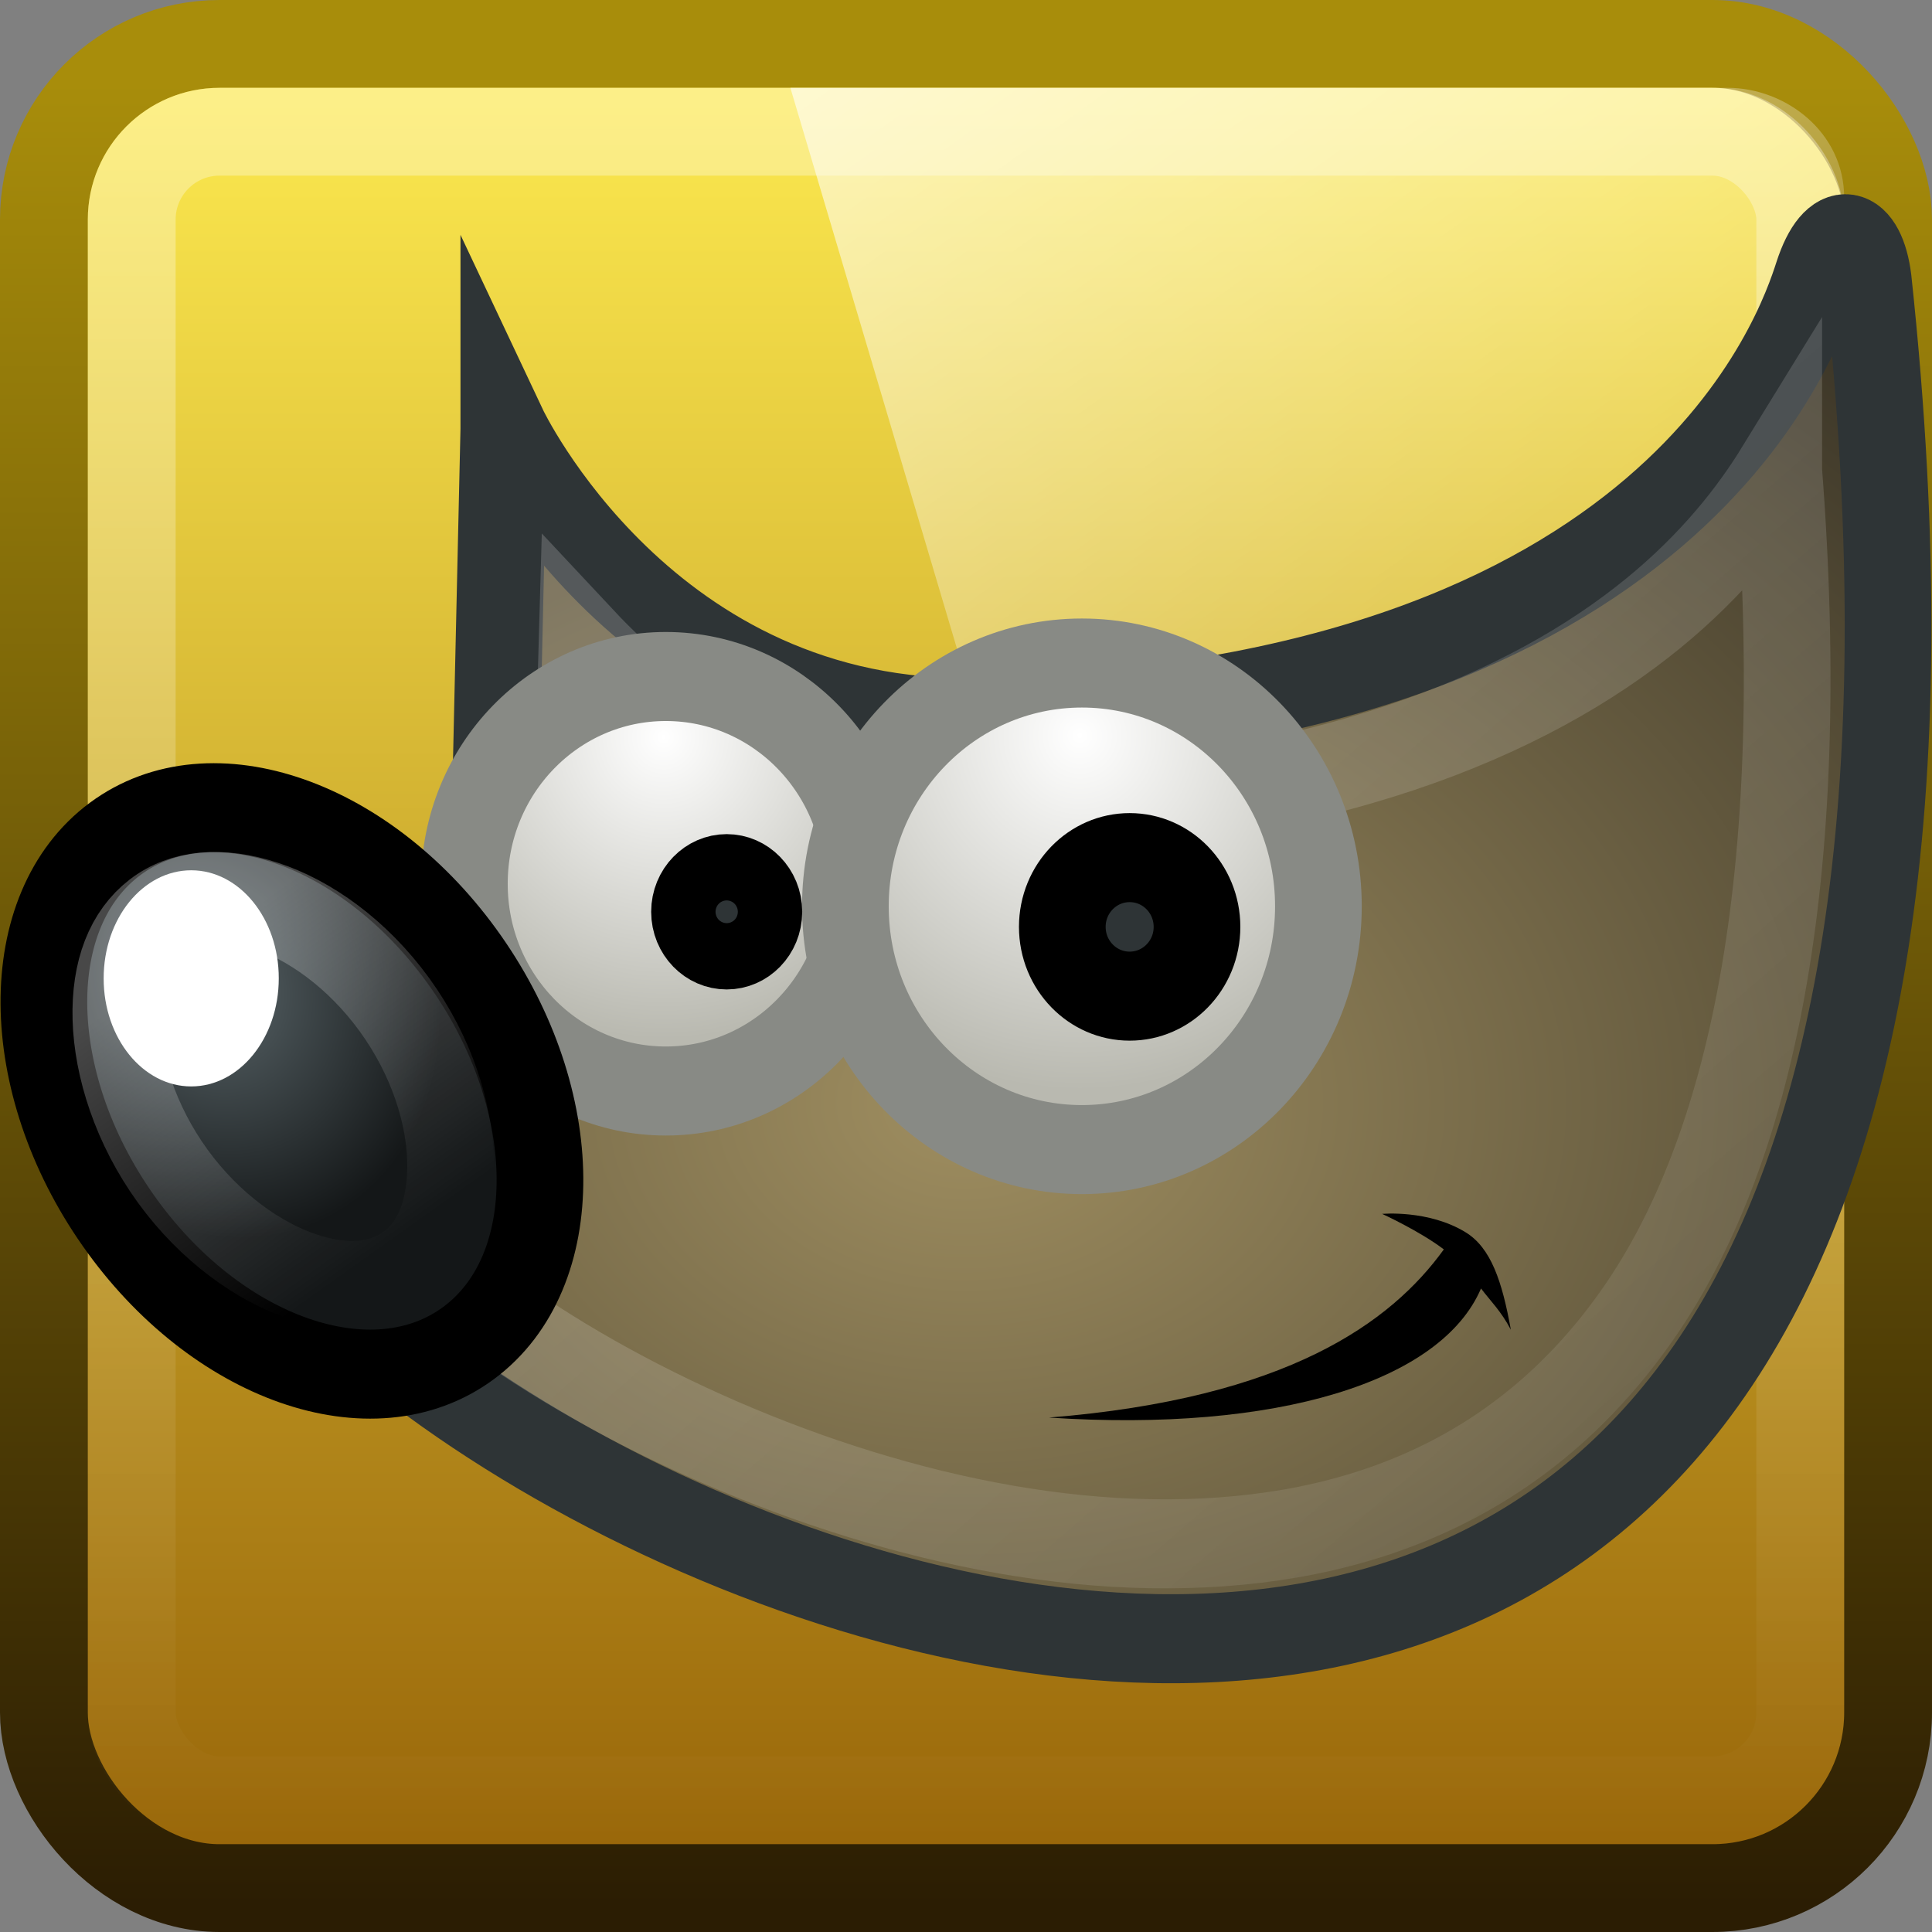
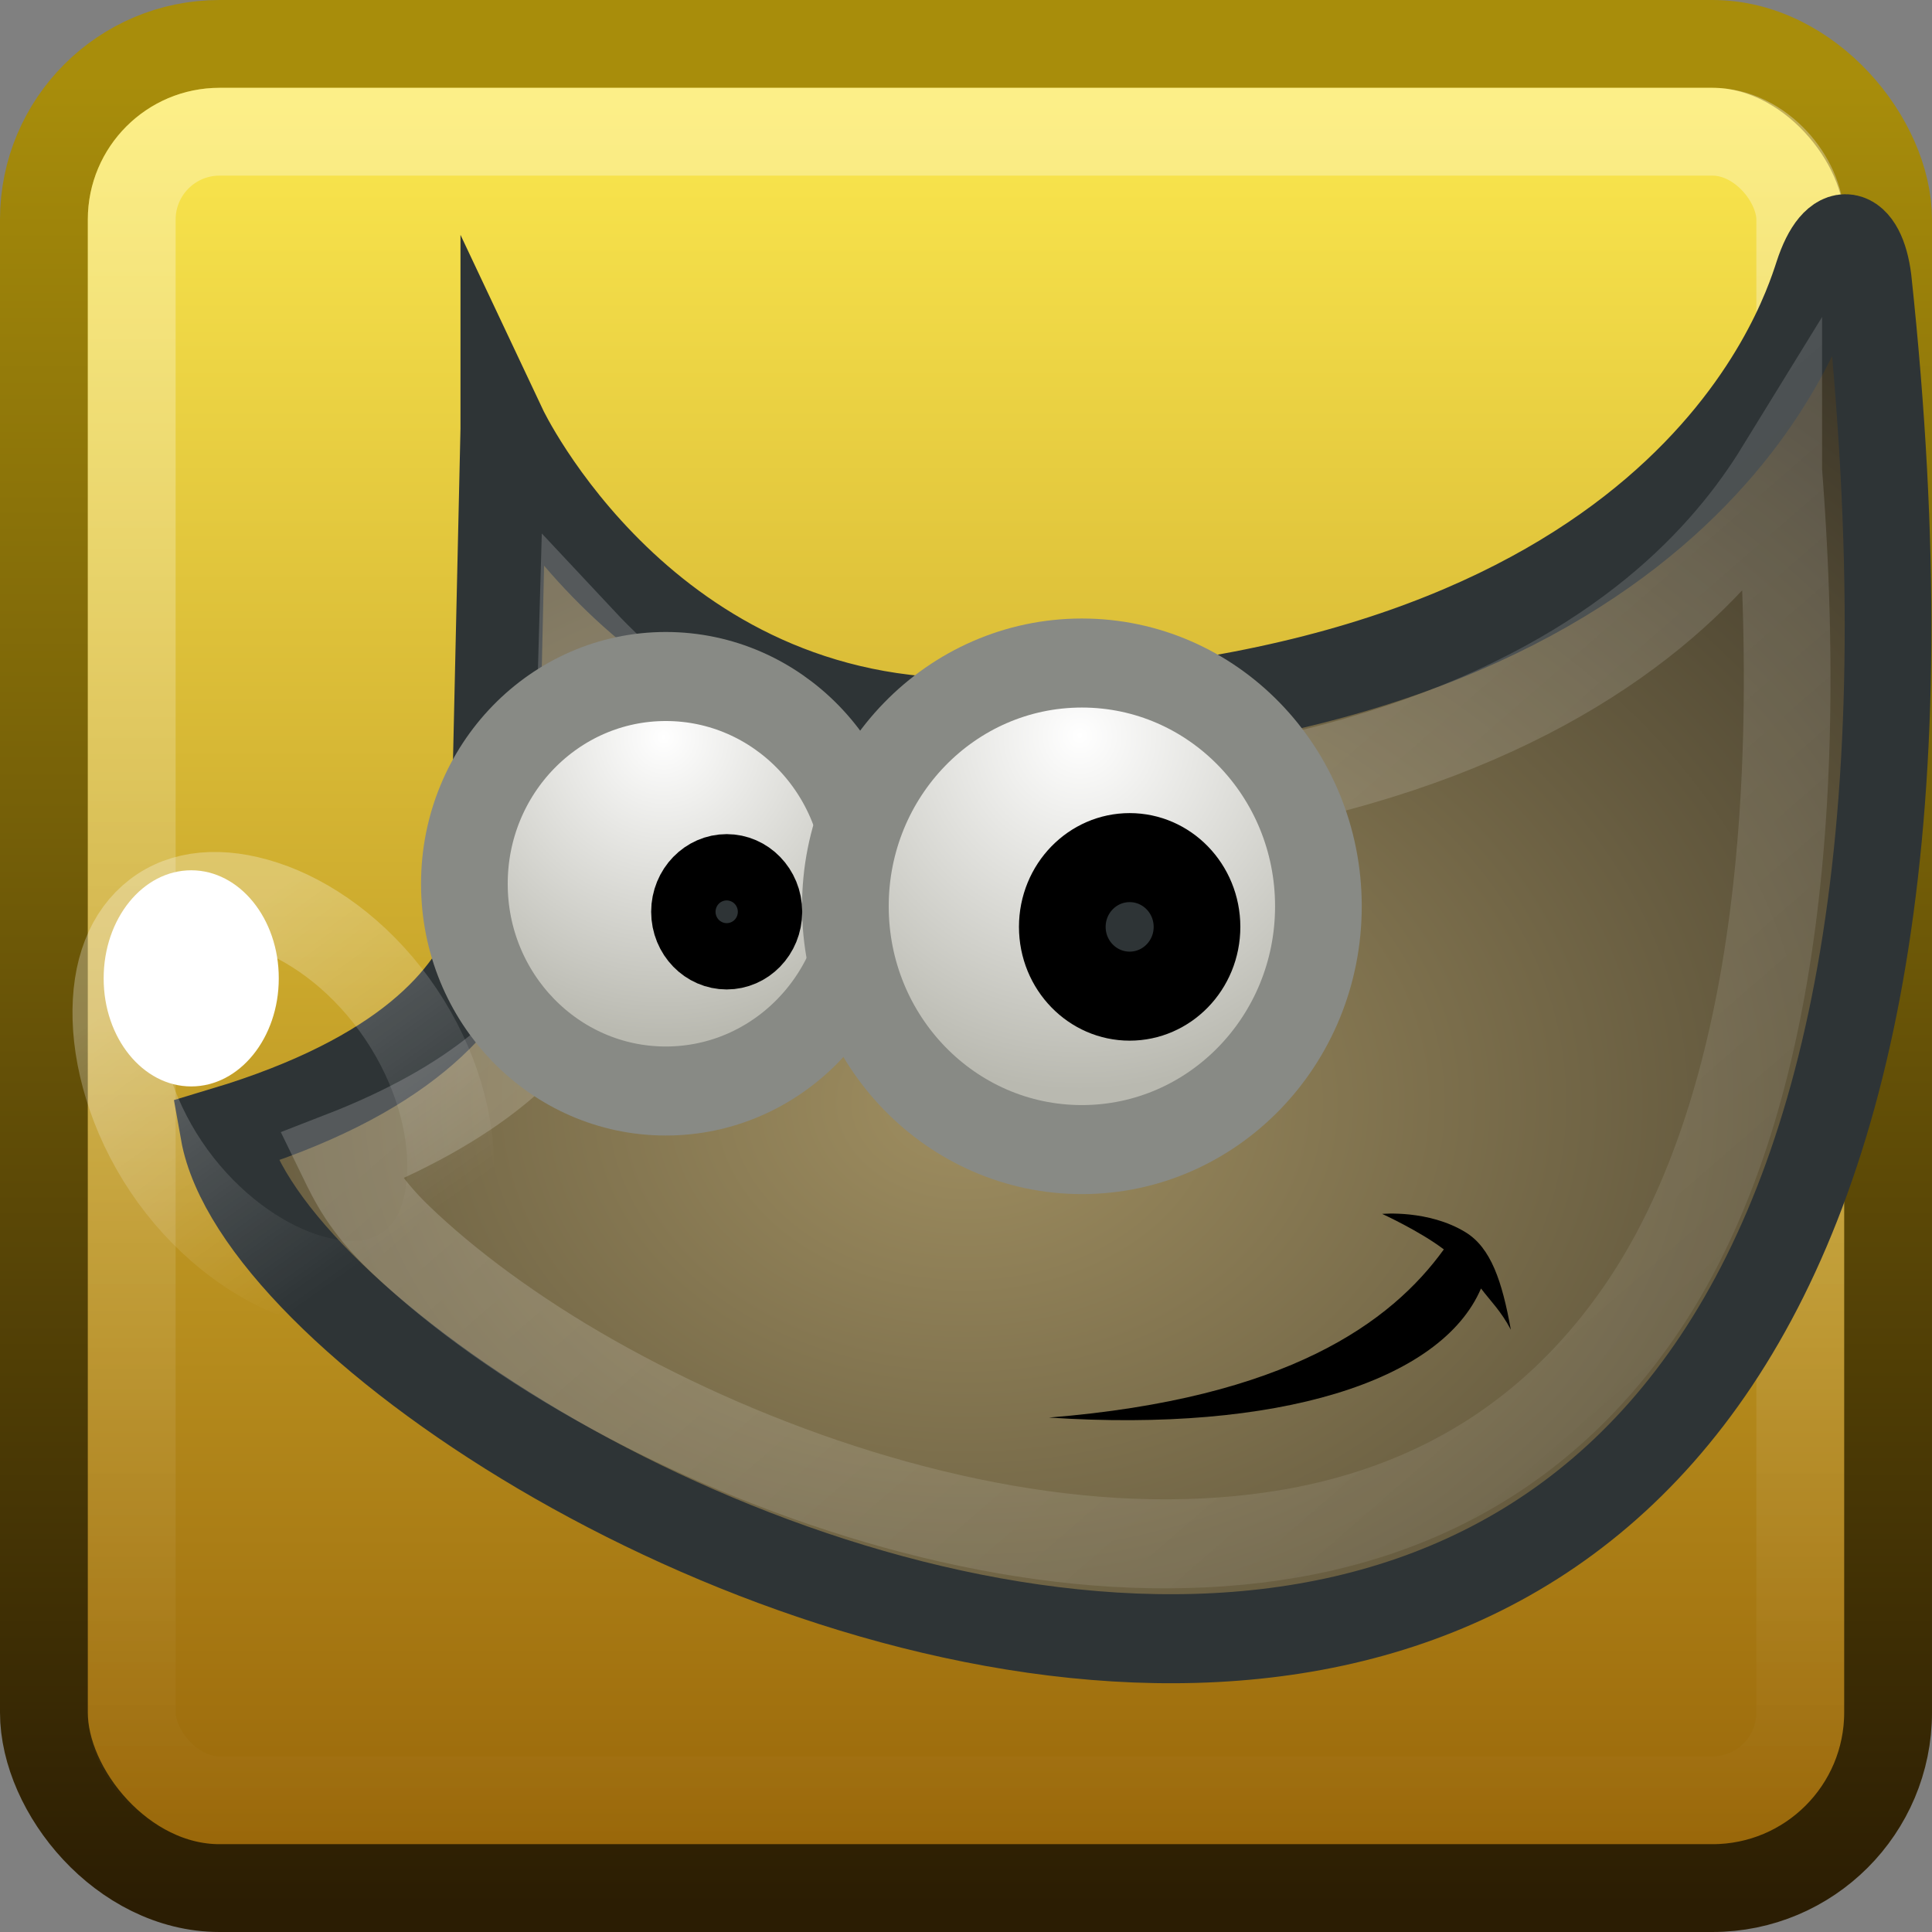
<svg xmlns="http://www.w3.org/2000/svg" xmlns:ns1="http://www.inkscape.org/namespaces/inkscape" xmlns:ns2="http://sodipodi.sourceforge.net/DTD/sodipodi-0.dtd" xmlns:xlink="http://www.w3.org/1999/xlink" width="22" height="22" id="svg3472" version="1.1" ns1:version="0.48.4 r9939" ns2:docname="gimp.svg">
  <rect width="100%" height="100%" fill="#808080" stroke="none" />
  <defs id="defs3474">
    <linearGradient ns1:collect="always" xlink:href="#linearGradient4594-3-7" id="linearGradient4533" gradientUnits="userSpaceOnUse" gradientTransform="matrix(0.516,0,0,0.493,-0.139,1028.403)" x1="8.211" y1="-5.714" x2="31.743" y2="25.487" />
    <linearGradient y2="25.487" y1="-5.714" x2="31.743" x1="8.211" id="linearGradient4594-3-7" gradientUnits="userSpaceOnUse">
      <stop id="stop37-5-1-3-5" stop-color="#fff" offset="0" />
      <stop id="stop39-0-2" stop-opacity="0" stop-color="#fff" offset="1" />
    </linearGradient>
    <linearGradient ns1:collect="always" xlink:href="#linearGradient4050" id="linearGradient3120" gradientUnits="userSpaceOnUse" gradientTransform="matrix(0.54,0,0,0.612,-1.972,1027.933)" x1="22.44" y1="4.894" x2="22.44" y2="38.217" />
    <linearGradient id="linearGradient4050">
      <stop id="stop4052" offset="0" style="stop-color:#ffffff;stop-opacity:0.669;" />
      <stop id="stop4054" offset="1" style="stop-color:#ffffff;stop-opacity:0;" />
    </linearGradient>
    <linearGradient ns1:collect="always" xlink:href="#linearGradient4282-3-1" id="linearGradient3132-3" gradientUnits="userSpaceOnUse" gradientTransform="matrix(0.495,0,0,0.495,21.752,532.644)" x1="30" y1="1007.362" x2="30" y2="1052.362" />
    <linearGradient id="linearGradient4282-3-1">
      <stop id="stop4284-3-4" offset="0" style="stop-color:#fce94f;stop-opacity:1;" />
      <stop id="stop4286-2-0" offset="1" style="stop-color:#8f5902;stop-opacity:1;" />
    </linearGradient>
    <linearGradient ns1:collect="always" xlink:href="#linearGradient3899-9-5" id="linearGradient3134-2" gradientUnits="userSpaceOnUse" gradientTransform="matrix(0.495,0,0,0.495,21.752,532.644)" x1="10" y1="1007.362" x2="10" y2="1049.336" />
    <linearGradient id="linearGradient3899-9-5">
      <stop style="stop-color:#a88d0b;stop-opacity:1" offset="0" id="stop3901-3-0" />
      <stop style="stop-color:#2b1d03;stop-opacity:1" offset="1" id="stop3903-6-5" />
    </linearGradient>
    <linearGradient id="linearGradient6468">
      <stop style="stop-color:white;stop-opacity:1" offset="0" id="stop6470" />
      <stop style="stop-color:#b9b9b0;stop-opacity:1" offset="1" id="stop6472" />
    </linearGradient>
    <linearGradient id="linearGradient6452">
      <stop style="stop-color:white;stop-opacity:1" offset="0" id="stop6454" />
      <stop style="stop-color:white;stop-opacity:0" offset="1" id="stop6456" />
    </linearGradient>
    <linearGradient id="linearGradient8542">
      <stop style="stop-color:#5b676b;stop-opacity:1" offset="0" id="stop8544" />
      <stop style="stop-color:#141718;stop-opacity:1" offset="1" id="stop8546" />
    </linearGradient>
    <linearGradient id="linearGradient8524">
      <stop style="stop-color:white;stop-opacity:1" offset="0" id="stop8526" />
      <stop style="stop-color:white;stop-opacity:0" offset="1" id="stop8528" />
    </linearGradient>
    <linearGradient id="linearGradient6500">
      <stop style="stop-color:#9f8e60;stop-opacity:1;" offset="0" id="stop6502" />
      <stop style="stop-color:#221f19;stop-opacity:1" offset="1" id="stop6504" />
    </linearGradient>
    <radialGradient ns1:collect="always" xlink:href="#linearGradient6500" id="radialGradient3304" gradientUnits="userSpaceOnUse" gradientTransform="matrix(1.095,0,0,0.801,-10.203,1022.347)" cx="20.331" cy="24.928" fx="20.331" fy="24.928" r="19.229" />
    <linearGradient ns1:collect="always" xlink:href="#linearGradient8524" id="linearGradient3306" gradientUnits="userSpaceOnUse" gradientTransform="matrix(0.618,0,0,0.618,-0.105,1026.436)" x1="14.969" y1="19.111" x2="39.525" y2="46.986" />
    <radialGradient ns1:collect="always" xlink:href="#linearGradient6468" id="radialGradient3308" gradientUnits="userSpaceOnUse" gradientTransform="matrix(1.041,0,0,1.041,-64.002,1017.486)" cx="69.473" cy="19.598" fx="69.473" fy="19.598" r="3.515" />
    <radialGradient ns1:collect="always" xlink:href="#linearGradient8542" id="radialGradient3310" gradientUnits="userSpaceOnUse" gradientTransform="matrix(0.493,-0.285,0.332,0.575,-8.702,1028.034)" cx="6.024" cy="25.271" fx="6.024" fy="25.271" r="4.831" />
    <linearGradient ns1:collect="always" xlink:href="#linearGradient6452" id="linearGradient3312" gradientUnits="userSpaceOnUse" gradientTransform="matrix(0.495,-0.37,0.37,0.495,-9.544,1030.964)" x1="6.305" y1="23.362" x2="5.985" y2="31.57" />
    <radialGradient ns1:collect="always" xlink:href="#linearGradient6468" id="radialGradient3314" gradientUnits="userSpaceOnUse" gradientTransform="matrix(1.222,0,0,1.222,-71.392,1013.903)" cx="69.473" cy="19.598" fx="69.473" fy="19.598" r="3.515" />
    <radialGradient ns1:collect="always" xlink:href="#linearGradient6468" id="radialGradient3809" gradientUnits="userSpaceOnUse" gradientTransform="matrix(1.12,0,0,1.122,-65.507,1016.864)" cx="69.473" cy="19.598" fx="69.473" fy="19.598" r="3.515" />
    <linearGradient ns1:collect="always" xlink:href="#linearGradient6452" id="linearGradient3814" gradientUnits="userSpaceOnUse" gradientTransform="matrix(0.453,-0.34,0.34,0.454,-8.813,1032.522)" x1="6.305" y1="23.362" x2="5.985" y2="31.57" />
    <radialGradient ns1:collect="always" xlink:href="#linearGradient8542" id="radialGradient3817" gradientUnits="userSpaceOnUse" gradientTransform="matrix(0.452,-0.261,0.304,0.528,-8.041,1029.833)" cx="6.024" cy="25.271" fx="6.024" fy="25.271" r="4.831" />
    <radialGradient ns1:collect="always" xlink:href="#linearGradient6468" id="radialGradient3820" gradientUnits="userSpaceOnUse" gradientTransform="matrix(0.954,0,0,0.955,-58.733,1020.152)" cx="69.473" cy="19.598" fx="69.473" fy="19.598" r="3.515" />
    <linearGradient ns1:collect="always" xlink:href="#linearGradient8524" id="linearGradient3823" gradientUnits="userSpaceOnUse" gradientTransform="matrix(0.535,0,0,0.513,0.532,1029.829)" x1="14.969" y1="19.111" x2="39.525" y2="46.986" />
    <radialGradient ns1:collect="always" xlink:href="#linearGradient6500" id="radialGradient3826" gradientUnits="userSpaceOnUse" gradientTransform="matrix(1.004,0,0,0.735,-9.417,1024.614)" cx="20.331" cy="24.928" fx="20.331" fy="24.928" r="19.229" />
    <linearGradient ns1:collect="always" xlink:href="#linearGradient6452" id="linearGradient3830" gradientUnits="userSpaceOnUse" gradientTransform="matrix(0.384,-0.289,0.288,0.386,-6.987,1034.053)" x1="6.305" y1="23.362" x2="5.985" y2="31.57" />
    <radialGradient ns1:collect="always" xlink:href="#linearGradient6500" id="radialGradient3844" gradientUnits="userSpaceOnUse" gradientTransform="matrix(1.004,0,0,0.735,-9.417,1024.614)" cx="20.331" cy="24.928" fx="20.331" fy="24.928" r="19.229" />
    <linearGradient ns1:collect="always" xlink:href="#linearGradient8524" id="linearGradient3846" gradientUnits="userSpaceOnUse" gradientTransform="matrix(0.535,0,0,0.513,0.532,1029.829)" x1="14.969" y1="19.111" x2="39.525" y2="46.986" />
    <radialGradient ns1:collect="always" xlink:href="#linearGradient6468" id="radialGradient3848" gradientUnits="userSpaceOnUse" gradientTransform="matrix(0.954,0,0,0.955,-58.733,1020.152)" cx="69.473" cy="19.598" fx="69.473" fy="19.598" r="3.515" />
    <radialGradient ns1:collect="always" xlink:href="#linearGradient8542" id="radialGradient3850" gradientUnits="userSpaceOnUse" gradientTransform="matrix(0.452,-0.261,0.304,0.528,-8.041,1029.833)" cx="6.024" cy="25.271" fx="6.024" fy="25.271" r="4.831" />
    <linearGradient ns1:collect="always" xlink:href="#linearGradient6452" id="linearGradient3852" gradientUnits="userSpaceOnUse" gradientTransform="matrix(0.384,-0.289,0.288,0.386,-6.987,1034.053)" x1="6.305" y1="23.362" x2="5.985" y2="31.57" />
    <radialGradient ns1:collect="always" xlink:href="#linearGradient6468" id="radialGradient3854" gradientUnits="userSpaceOnUse" gradientTransform="matrix(1.12,0,0,1.122,-65.507,1016.864)" cx="69.473" cy="19.598" fx="69.473" fy="19.598" r="3.515" />
  </defs>
  <ns2:namedview id="base" pagecolor="#ffffff" bordercolor="#666666" borderopacity="1.0" ns1:pageopacity="0.0" ns1:pageshadow="2" ns1:zoom="15.839192" ns1:cx="21.436227" ns1:cy="12.869573" ns1:document-units="px" ns1:current-layer="capa1" showgrid="true" ns1:window-width="1280" ns1:window-height="976" ns1:window-x="0" ns1:window-y="24" ns1:window-maximized="1">
    <ns1:grid type="xygrid" id="grid3480" empspacing="5" visible="true" enabled="true" snapvisiblegridlinesonly="true" />
  </ns2:namedview>
  <g ns1:label="Capa 1" ns1:groupmode="layer" id="capa1" transform="translate(0,-1030.362)">
    <rect style="color:black;fill:url(#linearGradient3132-3);fill-opacity:1;fill-rule:nonzero;stroke:url(#linearGradient3134-2);stroke-width:1;stroke-linecap:butt;stroke-linejoin:miter;stroke-miterlimit:4;stroke-opacity:1;stroke-dasharray:none;stroke-dashoffset:0;marker:none;visibility:visible;display:inline;overflow:visible;enable-background:accumulate" id="rect3874" width="21" height="21" x="0.5" y="1030.862" ry="2" rx="2" />
    <rect width="19" height="19" ry="1" x="1.5" y="1031.862" id="rect4513" style="opacity:0.5;fill:none;stroke:url(#linearGradient3120);stroke-width:1;stroke-miterlimit:4;stroke-opacity:1;stroke-dasharray:none" rx="1" />
-     <path style="opacity:0.99;fill:url(#linearGradient4533)" ns1:connector-curvature="0" d="m 9,1031.362 10.671,0 c 0.664,0 1.329,0.506 1.329,1.252 l 0,16.748 -6.653,0 -5.347,-18 z" id="path57-5-0" ns2:nodetypes="cssccc" />
    <g id="g3832" transform="matrix(0.996,0,0,1.023,0.043,-24.006)">
      <path d="m 5.717,1035.437 c 0,0 1.628,3.362 5.438,3.267 7.983,-0.201 9.383,-4.37 9.583,-4.971 0.2,-0.602 0.507,-0.51 0.578,0.046 2.604,23.66 -18.069,13.509 -18.803,9.479 4.106,-1.203 3.104,-3.509 3.104,-3.509 l 0.1,-4.311 z" style="color:black;fill:url(#radialGradient3844);fill-opacity:1;fill-rule:evenodd;stroke:#2e3436;stroke-width:0.991;stroke-linecap:butt;stroke-linejoin:miter;stroke-miterlimit:10;stroke-opacity:1;stroke-dasharray:none;stroke-dashoffset:0;marker:none;visibility:visible;display:inline;overflow:visible" id="path4323" ns1:connector-curvature="0" />
      <path d="m 20.293,1035.904 c -0.3,0.475 -0.752,1.043 -1.437,1.587 -1.407,1.118 -3.769,2.135 -7.634,2.228 -2.258,0.055 -3.716,-0.992 -4.61,-1.923 l -0.067,2.292 c 0.073,0.215 0.222,0.713 -0.033,1.395 -0.275,0.733 -1.152,1.483 -2.656,2.051 0.134,0.268 0.265,0.535 0.668,0.914 0.549,0.515 1.313,1.071 2.222,1.571 1.817,1 4.17,1.792 6.364,1.827 2.194,0.036 4.2,-0.633 5.579,-2.565 1.272,-1.78 1.968,-4.795 1.604,-9.377 z" style="opacity:0.185;color:black;fill:none;stroke:url(#linearGradient3846);stroke-width:0.991;stroke-linecap:butt;stroke-linejoin:miter;stroke-miterlimit:10;stroke-opacity:1;stroke-dasharray:none;stroke-dashoffset:0;marker:none;visibility:visible;display:inline;overflow:visible" id="path8520" ns1:connector-curvature="0" />
      <path d="m 9.872,1040.5 c 3.19e-4,1.274 -1.031,2.307 -2.303,2.307 -1.272,0 -2.304,-1.033 -2.303,-2.307 -3.19e-4,-1.274 1.031,-2.307 2.303,-2.307 1.272,0 2.304,1.033 2.303,2.307 z" style="color:black;fill:url(#radialGradient3848);fill-opacity:1;fill-rule:evenodd;stroke:#888a85;stroke-width:0.991;stroke-linecap:butt;stroke-linejoin:miter;stroke-miterlimit:10;stroke-opacity:1;stroke-dasharray:none;stroke-dashoffset:0;marker:none;visibility:visible;display:inline;overflow:visible" id="path4357" ns1:connector-curvature="0" />
-       <path d="m 5.284,1041.369 c 1.116,1.549 1.13,3.449 0.032,4.242 -1.099,0.794 -2.895,0.181 -4.011,-1.368 -1.116,-1.549 -1.13,-3.449 -0.032,-4.242 1.099,-0.794 2.895,-0.181 4.011,1.368 l 0,0 z" style="color:black;fill:url(#radialGradient3850);fill-opacity:1;fill-rule:evenodd;stroke:black;stroke-width:0.991;stroke-linecap:butt;stroke-linejoin:miter;stroke-miterlimit:10;stroke-opacity:1;stroke-dasharray:none;stroke-dashoffset:0;marker:none;visibility:visible;display:inline;overflow:visible" id="path5198" ns1:connector-curvature="0" />
      <path d="m 1.736,1040.85 c -0.307,0.231 -0.469,0.622 -0.454,1.152 0.015,0.53 0.223,1.18 0.65,1.753 0.428,0.574 0.989,0.957 1.491,1.12 0.502,0.163 0.921,0.117 1.228,-0.114 0.307,-0.231 0.469,-0.64 0.457,-1.173 -0.012,-0.533 -0.215,-1.169 -0.641,-1.741 -0.427,-0.572 -0.977,-0.947 -1.482,-1.108 -0.505,-0.162 -0.942,-0.12 -1.249,0.111 z" style="opacity:0.281;color:black;fill:none;stroke:url(#linearGradient3852);stroke-width:0.991;stroke-linecap:butt;stroke-linejoin:miter;stroke-miterlimit:10;stroke-opacity:1;stroke-dasharray:none;stroke-dashoffset:0;marker:none;visibility:visible;display:inline;overflow:visible" id="path6450" ns1:connector-curvature="0" />
      <path d="m 3.144,1041.553 c 1.32e-4,0.664 -0.448,1.203 -1.001,1.203 -0.553,0 -1.002,-0.539 -1.001,-1.203 -1.32e-4,-0.665 0.448,-1.203 1.001,-1.203 0.553,0 1.002,0.539 1.001,1.203 l 0,0 z" style="color:black;fill:white;fill-opacity:1;fill-rule:evenodd;stroke:none;stroke-width:1;marker:none;visibility:visible;display:inline;overflow:visible" id="path6446" ns1:connector-curvature="0" />
      <path d="m 15.03,1040.751 c 3.74e-4,1.495 -1.21,2.708 -2.704,2.708 -1.494,0 -2.704,-1.212 -2.704,-2.708 -3.74e-4,-1.495 1.21,-2.708 2.704,-2.708 1.494,0 2.704,1.212 2.704,2.708 z" style="color:black;fill:url(#radialGradient3854);fill-opacity:1;fill-rule:evenodd;stroke:#888a85;stroke-width:0.991;stroke-linecap:butt;stroke-linejoin:miter;stroke-miterlimit:10;stroke-opacity:1;stroke-dasharray:none;stroke-dashoffset:0;marker:none;visibility:visible;display:inline;overflow:visible" id="path6462" ns1:connector-curvature="0" />
      <path d="m 8.633,1040.812 c 5.96e-5,0.204 -0.165,0.369 -0.368,0.369 -0.203,0 -0.368,-0.165 -0.368,-0.369 -5.96e-5,-0.203 0.165,-0.369 0.368,-0.369 0.203,0 0.368,0.165 0.368,0.369 l 0,0 z" style="color:black;fill:#2e3436;fill-opacity:1;fill-rule:evenodd;stroke:black;stroke-width:0.991;stroke-linecap:butt;stroke-linejoin:miter;stroke-miterlimit:10;stroke-opacity:1;stroke-dasharray:none;stroke-dashoffset:0;marker:none;visibility:visible;display:inline;overflow:visible" id="path4359" ns1:connector-curvature="0" />
      <path d="m 13.642,1040.98 c 1.26e-4,0.426 -0.345,0.771 -0.77,0.771 -0.425,0 -0.77,-0.345 -0.77,-0.771 -1.25e-4,-0.426 0.345,-0.771 0.77,-0.771 0.425,0 0.77,0.345 0.77,0.771 l 0,0 z" style="color:black;fill:#2e3436;fill-opacity:1;fill-rule:evenodd;stroke:black;stroke-width:0.991;stroke-linecap:butt;stroke-linejoin:miter;stroke-miterlimit:10;stroke-opacity:1;stroke-dasharray:none;stroke-dashoffset:0;marker:none;visibility:visible;display:inline;overflow:visible" id="path6464" ns1:connector-curvature="0" />
      <path style="fill:black" ns1:connector-curvature="0" id="path3149" d="m 15.757,1044.175 c 0,0 0.531,-0.049 0.955,0.204 0.291,0.173 0.419,0.548 0.518,1.085 -0.112,-0.208 -0.233,-0.32 -0.341,-0.459 -0.455,1.035 -2.325,1.605 -4.94,1.437 2.727,-0.213 3.913,-1.06 4.515,-1.872 -0.277,-0.205 -0.707,-0.396 -0.707,-0.396 z" />
    </g>
  </g>
</svg>